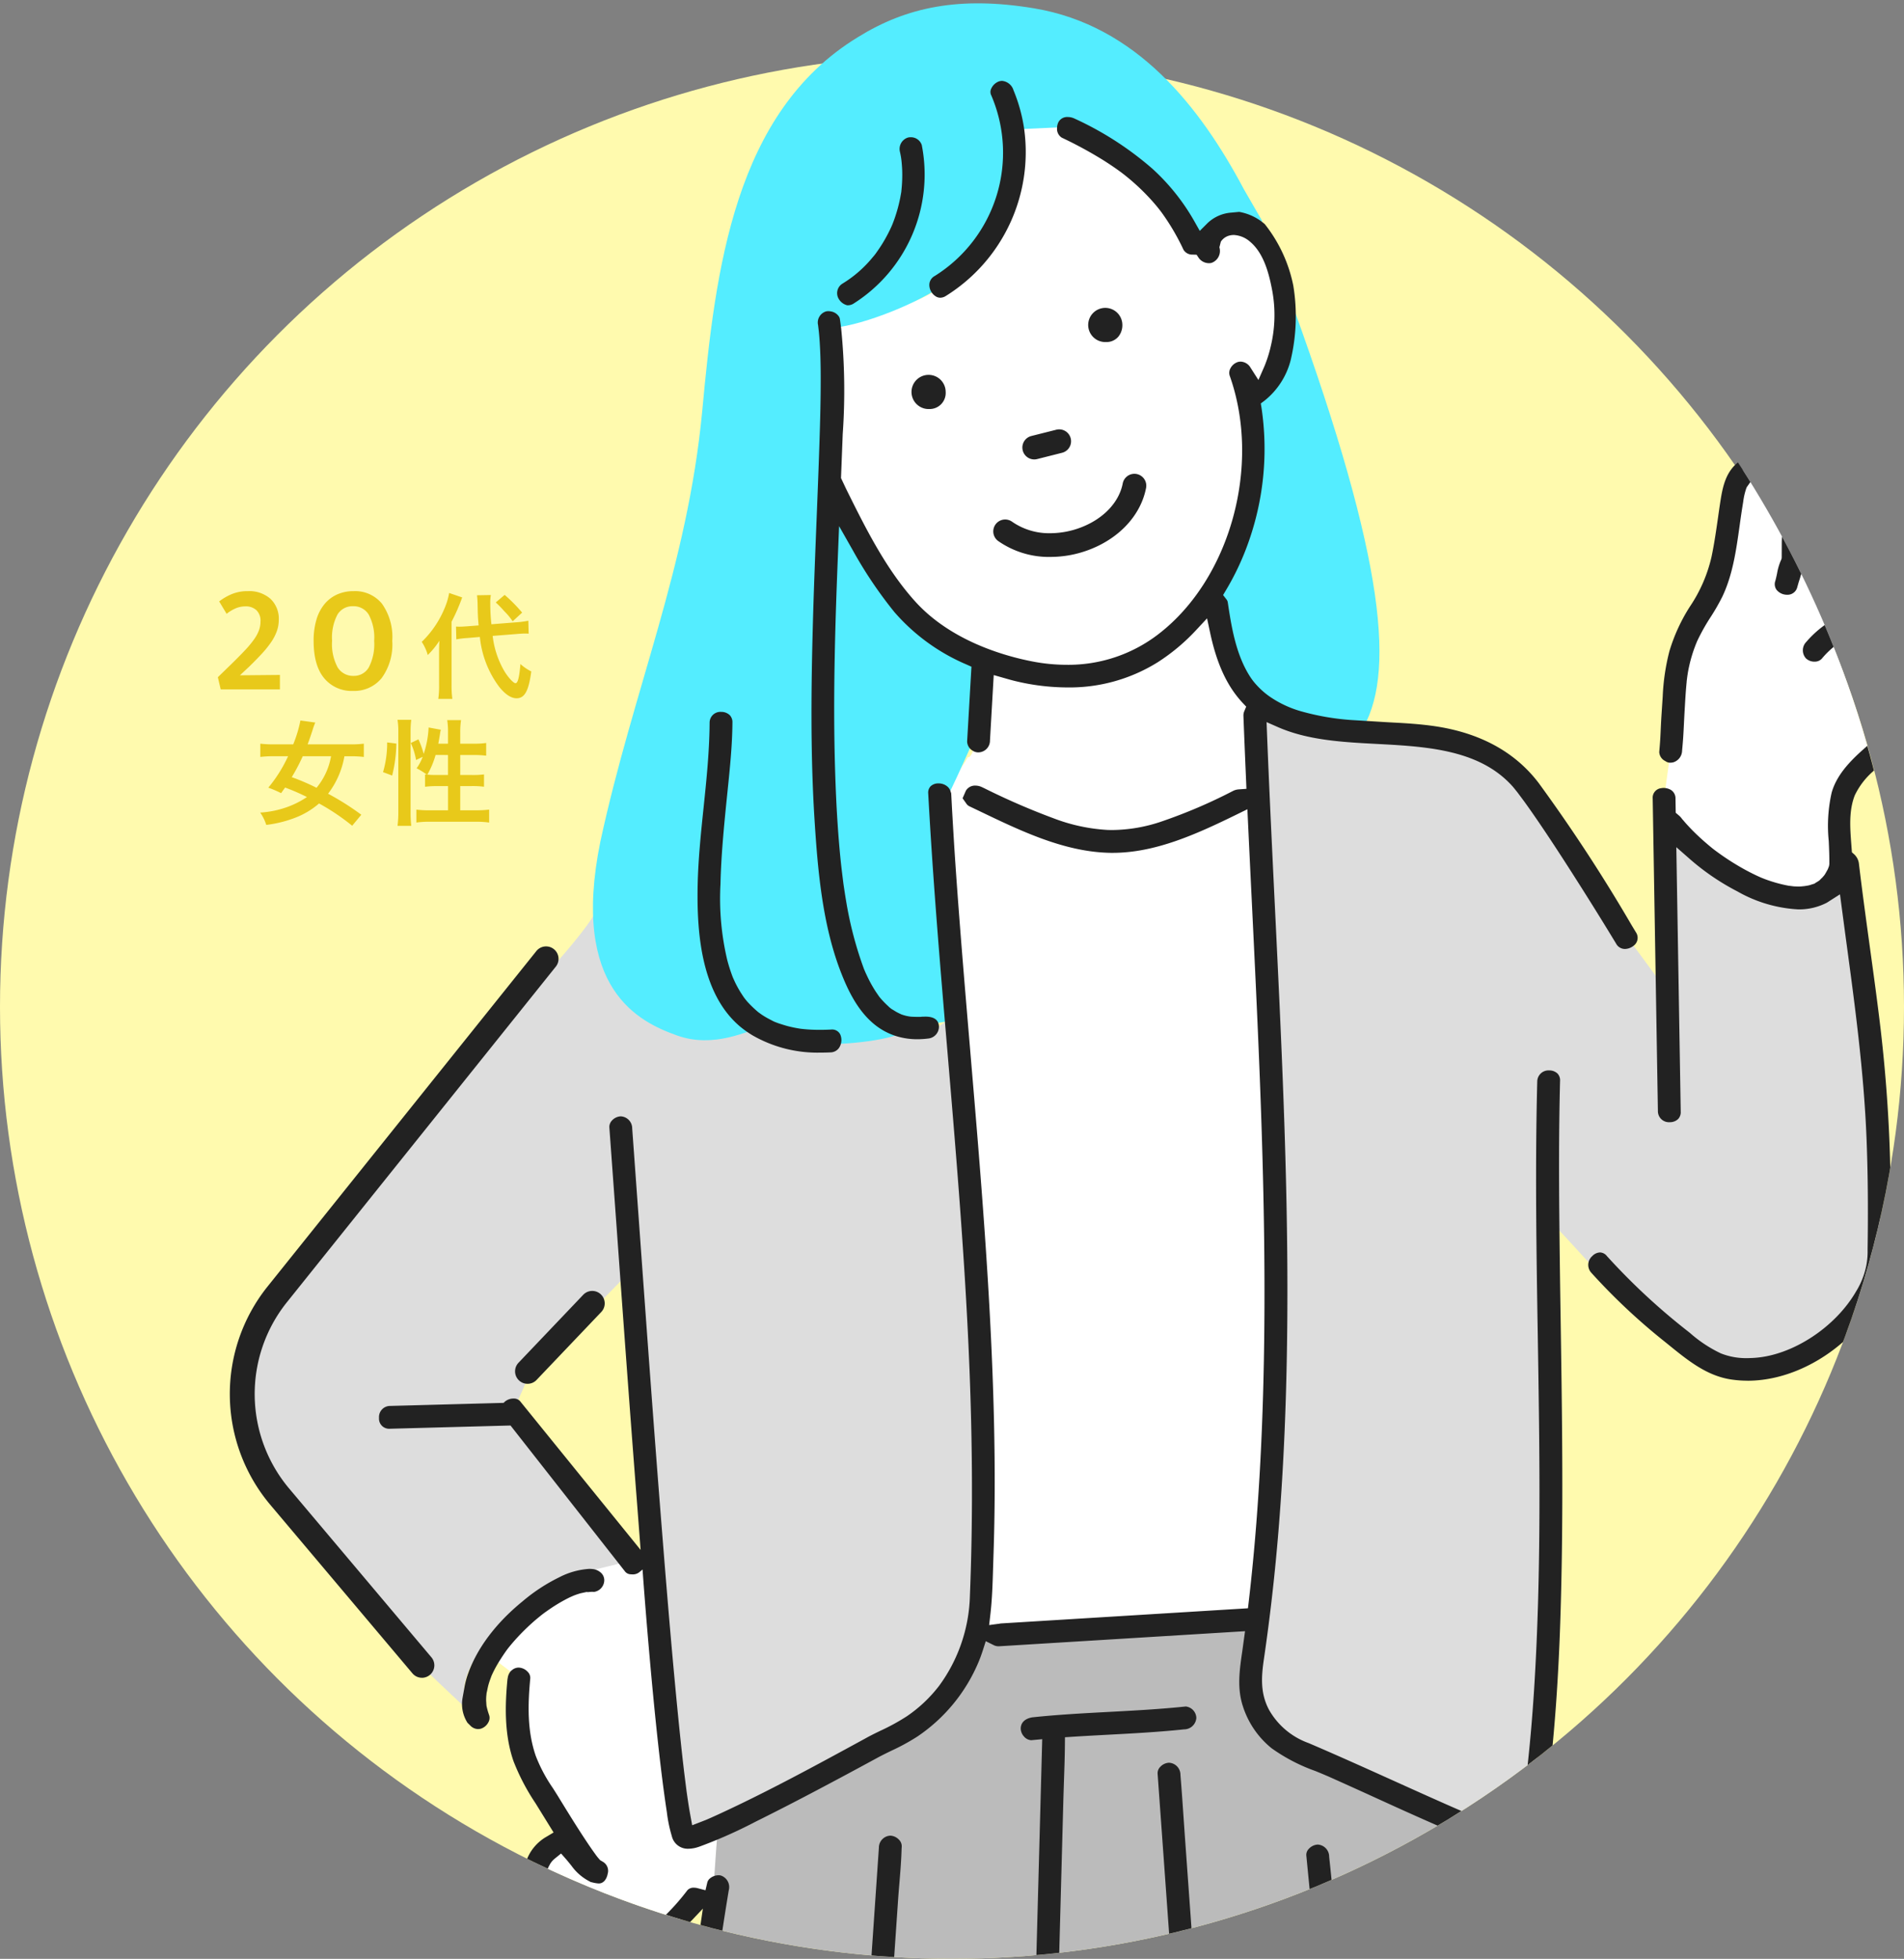
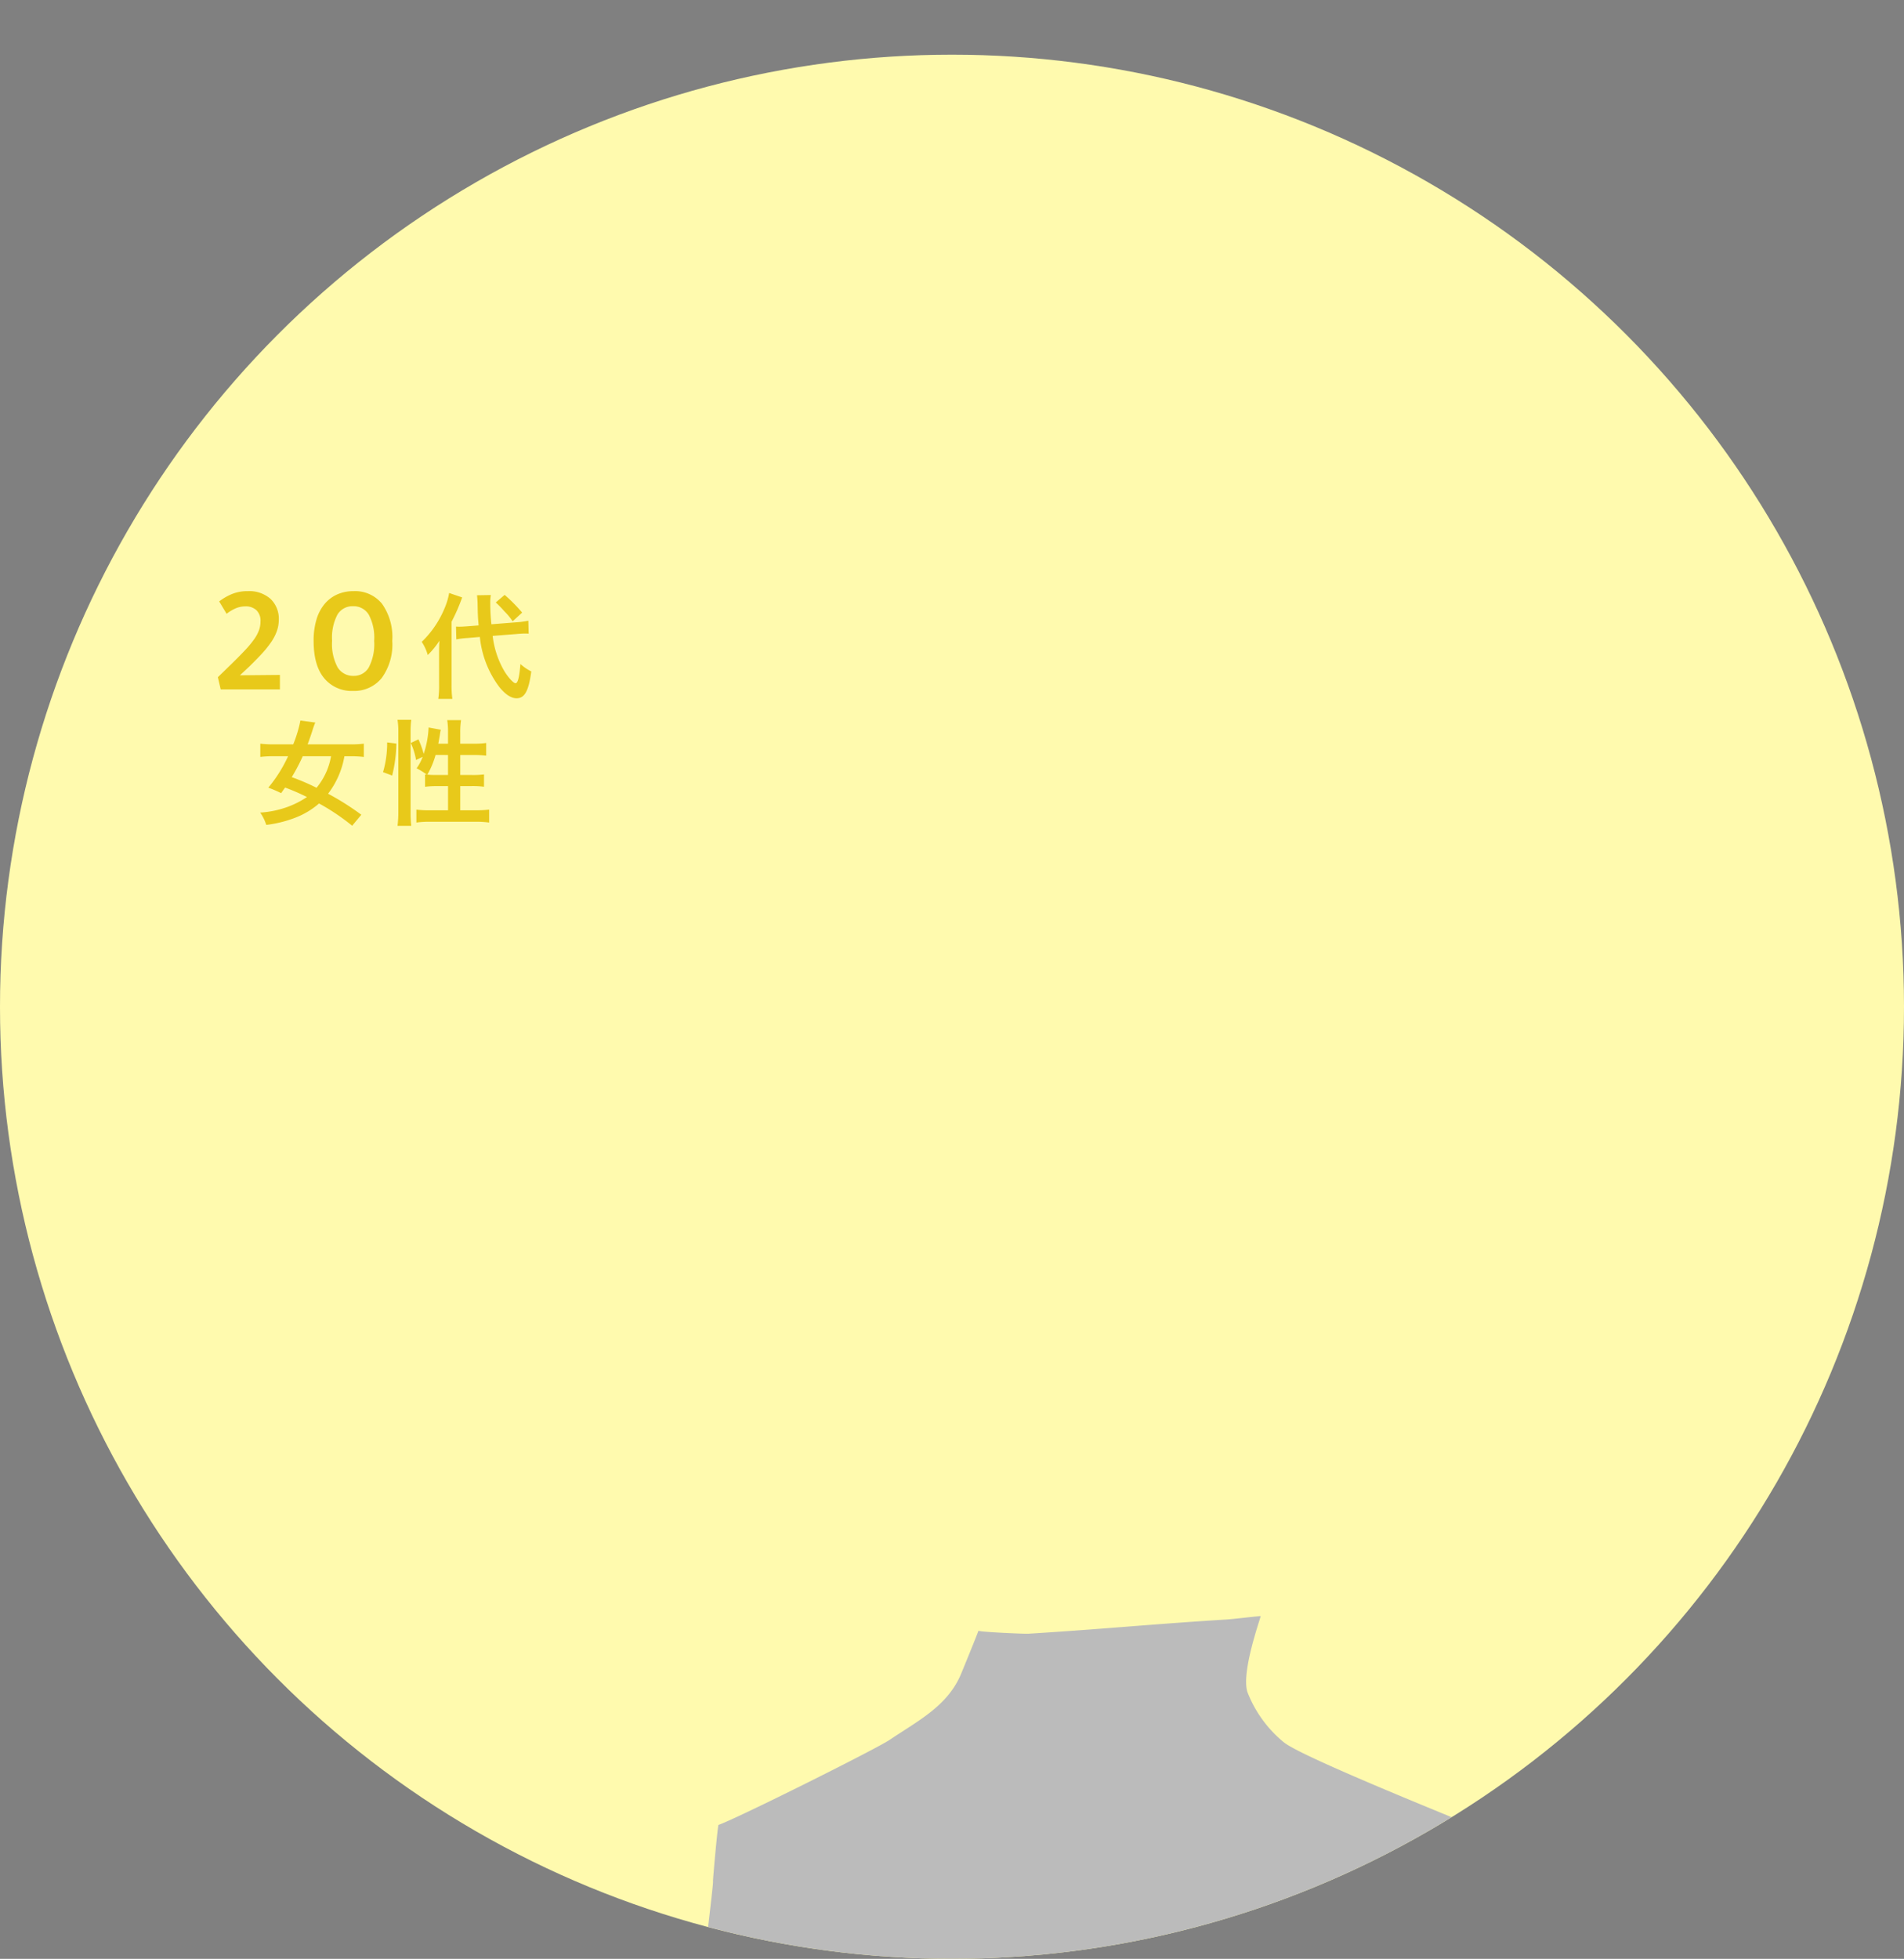
<svg xmlns="http://www.w3.org/2000/svg" width="300" height="308.615" viewBox="0 0 300 308.615">
  <rect x="0" y="0" width="300" height="308.615" fill="#808080" stroke="none" />
  <defs>
    <clipPath id="clip-path">
      <path id="パス_4252" data-name="パス 4252" d="M146.557-8.615C229.4-8.615,300,67.157,300,150A150,150,0,0,1,0,150C0,67.157,63.714-8.615,146.557-8.615Z" transform="translate(-21.21 8.089)" fill="#fffaae" />
    </clipPath>
  </defs>
  <g id="グループ_741" data-name="グループ 741" transform="translate(-1140 -4497.385)">
    <circle id="楕円形_8" data-name="楕円形 8" cx="150" cy="150" r="150" transform="translate(1140 4506)" fill="#fffaae" />
    <g id="マスクグループ_17" data-name="マスクグループ 17" transform="translate(1161.21 4497.911)" clip-path="url(#clip-path)">
      <path id="パス_4247" data-name="パス 4247" d="M143.933,162.345a19.239,19.239,0,0,1-5.775-7.928c-1.028-3.126,2-11.47,2.075-11.994-1.008.062-4.28.467-5.286.53-11.386.7-19.933,1.547-31.321,2.246-.582.036-7.454-.259-7.862-.462-.2.617-2.455,6.123-2.71,6.738-2.109,5.092-6.712,7.372-11.29,10.455-2.125,1.431-23.833,12.278-26.968,13.4-.2,1.061-.8,7.791-.858,8.854.384-.335-7.75,58.355-9.78,120.654C42.115,367.5,28.435,429.026,28.3,429.722c5.322-.987,13.434-2.655,18.635-1.32,10.042,2.576,11.232,17.509,36.077,14.933,7.37-.764,29.742-6.036,33.567-6.21,4.935-.227,15.407,2,20.285,2.708,9.211,1.343,16.982,2.755,26.3,2.048,35.7-2.708,43.421-15.962,43.578-16.321-3.632-11.1-9.432-34.343-10.886-36.853-.66-2.178-2.9-10.182-3.422-12.456-.917-8.059-2.444-61.17-3.318-75.029-.946-15.02-7.318-89.055-13-112.71-.557-1.665-2.444-10.451-2.246-12.952-4.978-2.062-27.134-10.984-29.933-13.215" transform="translate(37.188 111.668)" fill="#bbb" />
-       <path id="パス_4248" data-name="パス 4248" d="M214.792,150.677c-.963-.639-6.872-7.632-7.93-8.128-.095-8.312,2.555,60.967-3.172,99.71-9.718-6.294-47.854-12.958-43.61-27.157,6.981-48.33,1.1-106.45,1.1-152.73,24.233,8.458,39.157-2.1,51.906,25.864a56.9,56.9,0,0,0,6.062,9.514c.492.409,6.542,8.788,6.542,8.788s1.6-23.776.2-25.043c13.876,12.488,20.213,10.9,28.2,6.54,1.8,19.412,8.594,46.286,3.716,65.416-12.579,18.576-26.543,15.008-36.22,3.623-1.308-1.47-4.219-4.76-6.8-6.4M57.629,92.595c1.128,13.48,4.2,16.042,8.806,18.811,7.845,4.712,13.058.4,13.154-1.363,1.78.191,15.043,10.833,22.576,0,4.36,6.278,9.429,2.111,11.215.525.471,29.094,7.677,92.689-.51,106.912-3.377,5.866-37.535,21.917-41.628,22.454C70,240.1,65.632,204.541,66.217,198.7c-.417-.555-3.648-47.893-3.648-47.893l-15.958,16.3s-2.371,5.559-2.528,5.45c-1.21-.842,17.334,22.431,18.9,23.43-.53.309-6.451,3.761-7.067,3.909-11.5,2.776-24.54,14.972-17.709,21.277-60-55.372-38.455-56.3-1.081-104.412,1.638-1.665,20.791-20.775,20.508-24.172" transform="translate(15.59 48.903)" fill="#ddd" />
-       <path id="パス_4249" data-name="パス 4249" d="M36.728,239.131c1.561-.471,12.28-2.747,12.208-3.568.389,4.385,1.374,27.218,2.972,37.663,1.484,9.693,3.45,7.277,7.081,5.447-.2,1.061-.673,8.558-.735,9.62-11.714,12.785-16.7,12.207-24.1,6.59-3.463-2.626-4.455-8.944-4.41-8.822-.938-1.905,3.513-3.966,5.4-5.8,0,0-4.642-7.663-7.284-13.231-1.579-2.264-.307-7.764-.369-11.564l-4.537-3.452c3.185-4.5,12.215-12.414,13.777-12.884M145.35,50.989s3.2-5.727,3.393-6.54c.639-2.648-.767-8.221-1.261-10.9-.434-2.357-2.714-6.819-5.136-7.534-3.124-.924-4.578,1.454-6.1,3.106-.842.917-1.673.457-2.378-.594-6.9-10.408-15.685-16.652-19.063-17.359-.906-.059-9.006-.533-9.912-.548,1.636,10.736-5.575,22.46-11.047,25.972s-12.84,4.594-17.514,4.753c.863,6.61.423,26.75.38,27.885C79.92,75.669,84.4,83.673,89.268,89.05c2.321,2.565,6.319,4.988,10.519,6.9-.046,3.142.187,7.973.041,10.5-.1,1.707-1.017,4.3-1.513,3.975-.7,1.256-2.992,4.408-3.786,5.693.159,2.794-.182,5.928.009,8.722,2,29.287,5.39,57.575,6.078,86.945.169,7.245-1.359,36.755-1.263,36.75,1.615-.1,33.464-1.566,44.505-2.244.482-4.144,1.086-10.257,1.491-14.406,2.842-29.075-.517-93.918-1.57-116.56-.15-3.411.127-8.97,0-12.383-.02-.492-1.588-2.628-1.434-3-2.958-3.158-4.835-9.944-5.766-14.272-.262.282-.676.664-1.183,1.1,6.271-10.574,9.5-24.611,6.949-33.881-.439-1.593,3-1.914,3-1.914M267.653,79.4s2.355-2.348,2.442-2.359c1.966-2.951,6.36-7.083,5.465-9.564-1.386-3.85-5.946-3.85-5.946-3.85a18.915,18.915,0,0,1,2.378-3.5c-2.246-2.842-7.466-3.161-13.281.528-7.334-11.432-17.181,6.606-29.141,14.867-.635.439-1.584.4-1.584-3.525a11.322,11.322,0,0,0-1.85-6.121A4.585,4.585,0,0,0,219,66.67c-2.253,5.493-.35,11.761-3.3,17.247-2.185,4.009-4.681,6.869-6.11,11.115-1.39,4.913-.3,12.738-.3,12.738s-1.185,7.848-1.256,9.382c.239.2,2.582,5.361,2.776,5.618,3.666,4.31,17.247,10.7,19.691,10.307a9.945,9.945,0,0,0,4.56-2.51c3.458-1.736-.139-11.357,1.629-15.4,6.9-11.855,19.329-17.759,30.1-26.1,1.333-.837,4.812-4.58,2.367-8.062-.041.02.635.471-1.5-1.606" transform="translate(32.995 8.324)" fill="#fff" />
-       <path id="パス_4250" data-name="パス 4250" d="M137.546,34.336c-1.747.161-9.675,2.2-10.836,3.359-2.15-5.1-11.5-14.14-19.054-18.206-.906-.059-8.453.38-9.359.366-.744-2.956,3.172,11.364-10.754,24.3-3.627,2.794-12.69,6.528-17.532,6.945-.357,2.767-.385,5.607-.4,5.47.919,6.3.839,14.251.442,22.979,8.667,13.878,17,22.488,23.553,25.148-.211,3.638-1.777,9.52-.928,10.085-.7,1.256-5.614,12.835-5.614,11.323,0,3.768,3.085,28.975,1.982,34.3-.519-.348-8.326,1.186-7.866,1.574-2.36,1.536-11.1,2.3-13.857,1.863,0,0-7.648-1.413-9.131-2.282-1.7.173-6.961,3.165-12.876,1.051S28.5,155.4,33.228,132.119c5.186-24.022,13.716-43.2,16.057-67.846,2.082-22.481,5.1-47.114,24.547-58.954C81.5.56,89.881-1.159,101.584.787,117.707,3.468,127.741,16.308,134.64,29.3c.023.045,2.883,4.99,2.906,5.036m-2.35,73.94c3.365,4.8,16.986,7.793,17.744,6.644,5.793-8.77,3.9-27.271-10.5-66.99,1,2.76-4.317,12.235-6.608,13.948,1.561,10.171-1.092,22.185-6.3,30.937,1.4,4,3.111,11.984,5.664,15.461" transform="translate(40.146)" fill="#54edff" />
-       <path id="パス_4251" data-name="パス 4251" d="M98.216,551.547a37.7,37.7,0,0,1-7-.91,26.116,26.116,0,0,1-11.743-6.148c-.689-.624-1.349-1.279-2.009-1.934-.587-.585-1.074-1.069-1.568-1.54-.61-.582-1.24-1.131-1.891-1.672l-.708-.494c-.36-.241-.724-.466-1.1-.671-.355-.2-.73-.378-1.1-.555l-.177-.073c-.041-.005-.787-.3-.9-.339-.56-.186-1.133-.337-1.7-.466-.266-.057-.523-.109-.785-.157-.091-.018-.771-.118-.771-.118l-.687-.068c-.309-.025-.617-.045-.924-.059-.5-.027-1-.037-1.506-.037l-.635.005a44.764,44.764,0,0,0-4.963.376c-1.665.218-3.416.53-5.682,1.012l-.187.041a8.711,8.711,0,0,1-1.7.255,1.578,1.578,0,0,1-1.222-.462,1.894,1.894,0,0,1-.535-1.317A11.106,11.106,0,0,1,49.043,534l.157-.765,1.607-8.453c1.946-10.2,3.953-20.718,5.627-31.134,2.587-16.081,4.567-32.821,6.055-51.176,1.288-15.867,2.273-32.02,3.224-47.64l.253-4.168c1.049-17.182,2.136-34.952,3.634-52.641,1.317-15.537,2.7-28.026,4.362-39.3l.574-3.914-2.719,2.872a30.613,30.613,0,0,1-5.065,4.407,7.655,7.655,0,0,1-4.416,1.32,12.044,12.044,0,0,1-2.091-.2l-.428-.075c-2.073-.362-4.421-.774-5.944-1.891-.439-.323-.842-.689-1.245-1.051-.453-.409-.876-.787-1.329-1.133a7.773,7.773,0,0,1-1.713-1.684,18.885,18.885,0,0,1-2.417-4.9,8.438,8.438,0,0,1-.537-4.915,7.111,7.111,0,0,1,3.3-4.1l1.083-.649L48.164,278.2a34.078,34.078,0,0,1-3.458-6.606c-1.524-4.36-1.317-9.156-.965-12.845a2.026,2.026,0,0,1,.046-.266,1.977,1.977,0,0,1,.525-1.135l.155-.123a1.6,1.6,0,0,1,1.074-.391,2.05,2.05,0,0,1,1.408.676,1.355,1.355,0,0,1,.394,1c-.376,3.995-.532,8.248.881,12.285a24.385,24.385,0,0,0,2.683,5.031c.323.508.582.913.83,1.32,1.3,2.119,2.683,4.375,4.109,6.542.639.971,1.29,1.932,1.98,2.867l.193.239.335.384.368.216a1.65,1.65,0,0,1,.81,1.95c-.125.694-.567,1.5-1.4,1.5a5,5,0,0,1-.8-.116l-.485-.116c-.016-.016-.1-.061-.2-.114a8,8,0,0,1-2.79-2.41l-.13-.164c-.275-.341-.5-.621-.74-.9l-.792-.9-.935.756c-.136.112-.243.207-.282.246a3.1,3.1,0,0,0-.632.874l-.125.23a1.78,1.78,0,0,0-.184,1.042,14.259,14.259,0,0,0,.8,2.794c.287.755.56,1.468.878,2.193a6.985,6.985,0,0,0,1.081,1.458c.343.289.657.564.978.846a23.577,23.577,0,0,0,2.037,1.657,5.351,5.351,0,0,0,2.123.765c.187.037.357.071.525.111.282.068.567.145.855.223a12.257,12.257,0,0,0,2.938.539,5.161,5.161,0,0,0,3.188-1.217,35.89,35.89,0,0,0,6.66-6.731,1.3,1.3,0,0,1,1.024-.4,2.364,2.364,0,0,1,.585.077l1.238.328.293-1.251a1.214,1.214,0,0,1,.414-.614A2.127,2.127,0,0,1,77,289.548a1.382,1.382,0,0,1,.385.048,1.924,1.924,0,0,1,1.229,2.335q-.463,2.791-.892,5.588c-2.578,16.965-4.093,34.35-5.233,49.119-1.186,15.316-2.136,30.887-3.053,45.949l-.494,8.076c-1.138,18.542-2.207,35.26-3.755,52.077-1.593,17.3-4,35.019-7.374,54.162-1.106,6.287-2.364,13-3.957,21.138l-1.153,5.911,1.805-.339a48.623,48.623,0,0,1,8.919-.942,25.421,25.421,0,0,1,6.615.8c4.059,1.081,7.079,3.682,9.5,6.084,1.085,1.079,2.353,2.321,3.681,3.445l.164.137.475.352c.382.278.774.542,1.174.794a24.492,24.492,0,0,0,2.674,1.451l.569.243.808.3c.585.205,1.169.391,1.759.555a36.008,36.008,0,0,0,3.834.833,35.058,35.058,0,0,0,5.666.432c1.285,0,2.564-.059,3.8-.175a118.7,118.7,0,0,0,15.964-3.01c2.073-.487,4.032-.951,5.994-1.37a68.421,68.421,0,0,1,11.12-1.622q1.186-.053,2.367-.054a83.038,83.038,0,0,1,12.133,1.035c3.147.458,6.332,1.051,9.407,1.624a129.631,129.631,0,0,0,18.344,2.512q1.287.051,2.576.052a42.859,42.859,0,0,0,10.856-1.267c1.076-.278,2.146-.571,3.218-.867,1.557-.43,3.115-.856,4.689-1.235l1.884-.448a100.7,100.7,0,0,0,15.015-4.387,34.019,34.019,0,0,0,3.217-1.568c.549-.312,1.09-.642,1.611-1,.2-.137.394-.275.585-.419.018-.012.507-.432.525-.448a14.772,14.772,0,0,0,1.2-1.242l.132-.171c.1-.144.2-.287.232-.339l.421-.73.107-.244.223-.748a4.163,4.163,0,0,0,.1-.565c.018-.273.029-.475.029-.676a1.9,1.9,0,0,1,.148-.746l.191-.435-.146-.451c-1.561-4.772-2.8-9.707-3.987-14.483a162.552,162.552,0,0,0-5.672-19.261,1.758,1.758,0,0,1,.892-1.9,1.635,1.635,0,0,1,.4-.193,1.785,1.785,0,0,1,.476-.068,2.038,2.038,0,0,1,1.779,1.441,160.387,160.387,0,0,1,5.577,18.965,162.063,162.063,0,0,0,5.668,19.252,1.334,1.334,0,0,1-.111,1.053,2.061,2.061,0,0,1-1.183,1.04,1.728,1.728,0,0,1-.451.061,2.2,2.2,0,0,1-.219-.012l-.79-.1-.425.676a11.307,11.307,0,0,1-1.092,1.461c-3.741,4.268-10.524,6.226-15.013,7.523-2.587.749-5.263,1.386-7.853,2-2.994.712-5.937,1.415-8.81,2.269a44.906,44.906,0,0,1-11.141,1.759l-.771.03-4.273-.039-.922-.048a107.53,107.53,0,0,1-12.107-1.456c-1.982-.335-3.962-.7-5.946-1.07-1.6-.3-3.211-.6-4.821-.88l-2.291-.389c-.589-.1-1.174-.185-1.759-.275a78.78,78.78,0,0,0-11.85-1c-1.263,0-2.5.041-3.675.123a61.144,61.144,0,0,0-7.5,1.042c-2.678.519-5.37,1.167-7.971,1.793-2.681.646-5.292,1.277-7.846,1.781a76.112,76.112,0,0,1-8.319,1.215l-1,.086-4.437.075Zm66.758-39.972a1.892,1.892,0,0,1-1.8-1.888l-.032-.417c-.162-1.989-.3-3.986-.437-5.982l-.221-3.188-16.3-226.572a1.431,1.431,0,0,1,.426-1.063,2,2,0,0,1,1.374-.642,1.891,1.891,0,0,1,1.8,1.888l.03.407c.171,2.077.312,4.15.455,6.223l.205,2.96,16.3,226.571a1.425,1.425,0,0,1-.426,1.062,1.975,1.975,0,0,1-1.372.644m-41.626-5.267a1.837,1.837,0,0,1-1.326-.5,1.531,1.531,0,0,1-.391-1.16l.011-.426c0-2.055.071-4.1.146-6.15.037-1.029.077-2.062.1-3.09l6.116-226.874-1.727.162a1.616,1.616,0,0,1-1.16-.6,1.925,1.925,0,0,1-.5-1.208c0-1.524,1.607-1.772,1.93-1.805,3.952-.418,8-.633,11.914-.842,4.028-.214,8.126-.434,12.16-.858a1.873,1.873,0,0,1,1.666,1.8,1.935,1.935,0,0,1-1.93,1.805c-3.987.419-8.053.637-11.987.846-1.877.1-3.75.2-5.625.321l-1.158.077-.011,1.161c-.014,1.818-.077,3.639-.139,5.461,0,0-.071,2.135-.095,2.956l-6.126,227.19a1.769,1.769,0,0,1-1.875,1.725M89.964,492.822a1.97,1.97,0,0,1-1.368-.637,1.463,1.463,0,0,1-.434-1.074l.027-.373c.045-1.786.194-3.6.341-5.361.075-.908.148-1.807.211-2.7l13.53-197.483a1.888,1.888,0,0,1,1.8-1.884,1.985,1.985,0,0,1,1.365.64,1.445,1.445,0,0,1,.435,1.07l-.025.375c-.045,1.777-.194,3.586-.339,5.336-.077.922-.152,1.827-.214,2.728L91.765,490.94a1.885,1.885,0,0,1-1.8,1.882m124.119-8.191a1.916,1.916,0,0,1-1.358-.507,1.59,1.59,0,0,1-.43-1.176c0-.908,0-1.811-.009-2.715-.064-9.761-.392-19.366-.86-30.786-.551-13.307-1.288-27.312-2.193-41.629-1.01-16.107-2.119-30.843-3.39-45.051-.687-7.666-1.372-14.617-2.094-21.25q-.538-4.964-1.142-9.916c-.368-3.035-.785-6.273-1.131-8.781-1.227-8.867-2.614-18.893-5.384-28.365a1.484,1.484,0,0,1,.189-1.4,2.123,2.123,0,0,1,1.648-.758,1.9,1.9,0,0,1,.471.054,1.575,1.575,0,0,1,1.169,1.188c.25.846.482,1.7.7,2.557,2.656,10.324,4.057,21.091,5.3,30.591,1.559,11.991,2.933,25.146,4.33,41.435,1.222,14.235,2.287,28.957,3.258,45,.872,14.456,1.541,27.821,2.041,40.86.357,9.261.7,19.123.694,28.959a1.537,1.537,0,0,1-1.167,1.595,2.181,2.181,0,0,1-.64.093M192.593,468.2c-.758,0-1.675-.476-1.782-1.163q-.367-2.363-.719-4.724c-1.882-12.5-3.7-25.885-5.9-43.387-1.788-14.23-3.595-29.462-5.525-46.562-1.549-13.716-3.074-27.723-4.664-42.818q-1.638-15.551-3.2-31.105l-.055-.564q-.575-5.746-1.133-11.482a1.356,1.356,0,0,1,.391-1,2.059,2.059,0,0,1,1.413-.68,1.91,1.91,0,0,1,1.8,1.916l.02.214c.325,3.006.614,6.014.9,9.024.191,1.968.369,3.832.558,5.693q1.654,16.45,3.4,32.9c1.629,15.366,3.183,29.528,4.753,43.3,1.966,17.227,3.795,32.459,5.595,46.566,2.123,16.635,3.9,29.425,5.77,41.469a1.954,1.954,0,0,1-1.224,2.353,1.576,1.576,0,0,1-.4.048m11.775-180.7a.94.94,0,0,1-.334-.055c-2.089-.814-4.166-1.659-6.237-2.516-4.494-1.864-9.329-3.973-14.774-6.448l-2.833-1.29q-3.348-1.525-6.7-3.028c-.806-.36-1.634-.7-2.467-1.042a27.935,27.935,0,0,1-6.874-3.579,13.943,13.943,0,0,1-4.519-6.6c-.951-2.89-.533-5.732-.093-8.742l.426-3.1s-38.543,2.366-38.75,2.376a1.656,1.656,0,0,1-.8-.155l-1.3-.648-.444,1.384c-.189.587-.394,1.172-.635,1.757a26.528,26.528,0,0,1-9.7,11.885,33.083,33.083,0,0,1-4.059,2.216c-.84.409-1.574.767-2.276,1.151q-2.788,1.517-5.588,3.015c-3.456,1.848-8.014,4.264-12.64,6.569l-.881.439a75.026,75.026,0,0,1-8.109,3.659l-.419.157c-.189.073-.371.141-.558.2a5.135,5.135,0,0,1-1.561.271,2.572,2.572,0,0,1-2.6-2,21.933,21.933,0,0,1-.781-3.782l-.086-.567c-1.962-13.013-3.675-36.718-3.693-36.955l-.048-.69-.535.441a1.631,1.631,0,0,1-1.153.321,1.951,1.951,0,0,1-.2-.009,1.2,1.2,0,0,1-.826-.382l-18.09-23.059-19.114.514a1.591,1.591,0,0,1-1.606-1.713,1.749,1.749,0,0,1,1.716-1.884l17.917-.482.1-.105a2.084,2.084,0,0,1,1.454-.576,1.312,1.312,0,0,1,1.033.407l19,23.441-.573-7.5c-1.129-14.469-2.191-29.191-3.217-43.426L59.8,171.691a1.474,1.474,0,0,1,.425-1.063,1.973,1.973,0,0,1,1.376-.644,1.892,1.892,0,0,1,1.8,1.888l1.083,14.977c1.163,16.139,2.364,32.827,3.682,49.313.628,7.9,1.393,17.225,2.287,26.456.335,3.436.685,6.869,1.09,10.3.084.721.425,3.4.425,3.4.155,1.081.309,2.159.494,3.227l.389,2.13s2.032-.785,2.2-.855l.749-.326,1.188-.537c7.741-3.566,15.282-7.673,22.574-11.646l.8-.439c.73-.4,1.475-.762,2.221-1.124a33.17,33.17,0,0,0,4.066-2.228,21.96,21.96,0,0,0,5.133-4.847,25.036,25.036,0,0,0,4.828-14.1c.516-12.851.419-26.3-.3-41.121-.721-14.876-1.995-29.949-3.226-44.527l-.548-6.451c-.867-10.349-1.847-22.39-2.492-34.34A1.473,1.473,0,0,1,110.4,118a1.736,1.736,0,0,1,1.267-.471,2.114,2.114,0,0,1,1.445.537,1.57,1.57,0,0,1,.439.687l.114.355.127,2.41c.161,2.8.325,5.6.514,8.394.678,9.921,1.531,19.994,2.357,29.735l.018.234c1.606,18.934,3.265,38.513,3.718,57.839.182,7.789.155,14.877-.08,21.669l-.054,1.7c-.078,2.6-.152,5.024-.437,7.445l-.187,1.6,1.593-.214.232-.041,38.957-2.391.121-1.037c.48-4.132.885-8.339,1.208-12.5.987-12.7,1.393-26.591,1.245-42.461-.169-18.392-1.078-37.048-1.955-55.09q-.316-6.449-.619-12.9l-.089-1.9-1.707.837c-6.49,3.179-12.868,6.032-19.537,6.032-.235,0-.471,0-.7-.011-7.052-.219-13.757-3.438-20.24-6.551l-1.638-.783a1.178,1.178,0,0,1-.448-.392l-.607-.86.521-1.19a1.655,1.655,0,0,1,1.493-.806,2.431,2.431,0,0,1,1.042.243l.409.194a110.673,110.673,0,0,0,10.92,4.733,28.178,28.178,0,0,0,8.469,1.816c.248.007.494.012.735.012a24.682,24.682,0,0,0,7.953-1.409A81.94,81.94,0,0,0,158.1,118.7a2.365,2.365,0,0,1,.872-.23l1.21-.087-.05-1.211q-.225-5.117-.421-10.23a1.8,1.8,0,0,1,.12-.758l.314-.749-.557-.591c-2.432-2.6-4.055-6.084-5.111-10.977l-.5-2.341-1.631,1.752a31.286,31.286,0,0,1-6.139,5.161,26.267,26.267,0,0,1-14.267,3.97,35.353,35.353,0,0,1-8.219-1.012c-.532-.128-1.067-.282-1.6-.435l-1.757-.5-.591,10.31a1.855,1.855,0,0,1-1.857,1.87,1.609,1.609,0,0,1-.9-.287,1.735,1.735,0,0,1-.842-1.442l.68-11.769-.785-.351a31.213,31.213,0,0,1-11.343-8.241A67.071,67.071,0,0,1,98.159,80.8L96,77l-.177,4.367c-.41,10.29-.815,22.251-.455,33.974.1,3.277.227,5.957.391,8.431s.355,4.715.591,6.844c.061.544.33,2.7.33,2.7.137.935.28,1.877.439,2.817a58.4,58.4,0,0,0,2.8,10.635l.25.583c.207.442.35.749.5,1.051a20.575,20.575,0,0,0,1.056,1.852c.1.159.608.89.608.89l.316.378a15.635,15.635,0,0,0,1.122,1.133l.125.127.348.277.414.248c.137.089.287.18.442.266.123.068.26.132.394.2.118.054.205.093.291.139a6.512,6.512,0,0,0,1.461.359c.371.034.869.041,1.206.041l.376,0a3.829,3.829,0,0,1,.5-.034l.275-.005c1.274,0,1.986.457,2.114,1.358a1.867,1.867,0,0,1-1.565,2.078,13.736,13.736,0,0,1-1.829.125,11.193,11.193,0,0,1-3.131-.432,10.323,10.323,0,0,1-3.836-2.08c-2.607-2.221-4.107-5.538-5.126-8.18-2.874-7.484-3.607-16.016-4.114-24.112-.657-10.544-.5-21.221-.257-30.277.143-5.408.357-10.815.571-16.221l.016-.387c.161-4.036.321-8.071.453-12.107.118-3.6.228-7.445.2-11.327-.014-1.45-.046-2.9-.134-4.348-.036-.657-.086-1.317-.153-1.973l-.132-1.131h-.009a1.835,1.835,0,0,1,1.252-2.086,1.43,1.43,0,0,1,.368-.045,2.185,2.185,0,0,1,.414.041,1.874,1.874,0,0,1,1.311.872,1.174,1.174,0,0,1,.1.275c.061.373.111.758.159,1.149l.054.425a98.078,98.078,0,0,1,.243,16.594L96.3,69.416l.8,1.7c3.079,6.212,6.26,12.624,10.9,17.76,5.575,6.16,13.909,8.549,18.381,9.425a28.435,28.435,0,0,0,5.456.542,23.228,23.228,0,0,0,14.57-4.9c11.261-8.726,16.149-26.593,11.129-40.675a1.461,1.461,0,0,1,.128-1.136,2,2,0,0,1,1.154-.987,1.735,1.735,0,0,1,.46-.064,1.869,1.869,0,0,1,1.534.926l1.258,1.966.937-2.139A19.545,19.545,0,0,0,164,48.723a21.123,21.123,0,0,0,.269-8.708c-.526-2.846-1.354-6-3.495-7.812a4.2,4.2,0,0,0-2.582-1.076,2.793,2.793,0,0,0-.61.068,2.287,2.287,0,0,0-1.431.983l-.23.89a1.983,1.983,0,0,1-1.235,2.45,1.568,1.568,0,0,1-.407.052,2,2,0,0,1-1.593-.8l-.353-.532-.642-.021a1.6,1.6,0,0,1-1.425-.762,35.891,35.891,0,0,0-3.415-5.829l-.275-.369-.417-.525c-.351-.428-.71-.84-1.076-1.243-.74-.81-1.524-1.59-2.332-2.321q-.616-.557-1.26-1.086l-.494-.4-.448-.346c-.888-.662-1.852-1.318-2.869-1.961a64.64,64.64,0,0,0-6.589-3.581,1.625,1.625,0,0,1-.746-1.538,2.067,2.067,0,0,1,.218-.915,1.557,1.557,0,0,1,1.466-.8,2.468,2.468,0,0,1,1.058.241,50.74,50.74,0,0,1,12.3,7.925,33.448,33.448,0,0,1,6.637,8.344l.806,1.427,1.16-1.158a6.046,6.046,0,0,1,3.722-1.711l1.331-.123a8.29,8.29,0,0,1,4.032,1.932,22.792,22.792,0,0,1,4.489,9.675,29.889,29.889,0,0,1-.412,11.753,11.933,11.933,0,0,1-4.107,6.373l-.6.453.121.746a43.964,43.964,0,0,1-2.169,21.411,41.692,41.692,0,0,1-3.458,7.293l-.435.733.523.674a1,1,0,0,1,.211.453c.555,3.681,1.247,8.26,3.566,11.8a8.947,8.947,0,0,0,.614.833c.2.241.466.535.748.819a12.154,12.154,0,0,0,1.634,1.384,16.729,16.729,0,0,0,4.992,2.351,38.983,38.983,0,0,0,7.823,1.368l5.734.353,1.263.068c1.907.1,3.95.239,5.959.517,7.3,1.017,12.908,4.05,16.672,9.013a258.852,258.852,0,0,1,14.636,22.388l.674,1.113a1.546,1.546,0,0,1-.441,2.169,2.2,2.2,0,0,1-1.292.455,1.57,1.57,0,0,1-1.393-.844c-2.177-3.593-4.467-7.27-7.006-11.241-1.97-3.079-3.616-5.588-5.188-7.894-.773-1.131-1.552-2.255-2.357-3.361l-.979-1.315-.4-.5c-.107-.134-.214-.266-.33-.4-4.731-5.347-12.1-6.2-19.25-6.628l-2.2-.12c-5.311-.278-10.8-.566-15.537-2.635l-1.825-.8.077,1.989c.351,8.865.785,17.782,1.2,26.4l.061,1.243q.372,7.595.723,15.191c1.133,25.093,2.144,54.243-.191,82.659-.558,6.8-1.326,13.557-2.282,20.076-.4,2.722-.633,5.39.812,8.078a11.686,11.686,0,0,0,6.207,5.209c4.446,1.9,8.931,3.923,13.268,5.878,6.03,2.723,12.162,5.49,18.3,7.985l1.458.592.246-1.554c1.026-6.5,1.768-13.457,2.268-21.271,1.181-18.569.88-37.414.587-55.64-.214-13.168-.434-26.788-.084-40.238a1.765,1.765,0,0,1,1.873-1.723,1.845,1.845,0,0,1,1.326.5,1.533,1.533,0,0,1,.393,1.163c-.221,8.59-.168,17.084-.08,24.986l.007.726q.072,6.027.169,12.042c.186,12.308.375,24.988.177,37.5-.221,13.907-.842,30.315-3.773,46.569a1.92,1.92,0,0,1-1.729,1.24M39.112,266.519a1.719,1.719,0,0,1-1.2-.533l-.462-.455a5.5,5.5,0,0,1-.767-3.978l.294-1.641a12.462,12.462,0,0,1,.485-1.895c1.8-5.252,5.718-9.229,8.687-11.641a27.666,27.666,0,0,1,5.725-3.755,11.941,11.941,0,0,1,4.73-1.34c.164,0,.326.005.491.021a2.272,2.272,0,0,1,1.513.719A1.607,1.607,0,0,1,59,243.1a1.885,1.885,0,0,1-1.59,1.807l-.291-.012c-.152,0-.316.012-.482.029-.137.012-.212.02-.28.02l-.125-.027-.938.2c-.269.077-.521.159-.771.246l-.323.121-.491.214c-.278.13-.542.264-.8.4a25.863,25.863,0,0,0-2.623,1.6c-.241.166-.476.334-.712.5l-.409.31c-.385.31-.737.6-1.083.892-.89.773-1.756,1.6-2.573,2.469q-.594.632-1.151,1.293c-.184.218-.366.442-.544.667l-.2.269c-.334.466-.648.933-.949,1.406a19.471,19.471,0,0,0-1.236,2.2l-.191.412-.1.278c-.127.341-.244.664-.344,1-.089.3-.152.6-.214.9-.039.193-.078.376-.123.558l-.055.566c-.009.182-.018.366-.016.549,0,.127.012.255.023.384a2.025,2.025,0,0,1,.009.216l.029.309a11.938,11.938,0,0,0,.419,1.467,1.392,1.392,0,0,1-.116,1.09,2.039,2.039,0,0,1-1.169,1.019,1.758,1.758,0,0,1-.462.064m-8.847-8.08a1.955,1.955,0,0,1-1.5-.7L6.333,231.131a27.082,27.082,0,0,1-.487-34.209L48.3,143.944a1.952,1.952,0,0,1,1.534-.735,1.963,1.963,0,0,1,1.529,3.19L8.915,199.371a23.137,23.137,0,0,0,.417,29.23l22.431,26.611a1.961,1.961,0,0,1-1.5,3.227m16.647-46.318a1.962,1.962,0,0,1-1.422-3.315l10.226-10.738a1.964,1.964,0,0,1,2.844,2.708L48.333,211.513a1.948,1.948,0,0,1-1.422.608m192.224-.489a17.394,17.394,0,0,1-2.544-.186c-3.861-.571-6.815-2.97-9.944-5.511l-.507-.41a97.274,97.274,0,0,1-11.611-10.89,1.84,1.84,0,0,1,.146-2.637,1.779,1.779,0,0,1,1.217-.573,1.424,1.424,0,0,1,1.076.56,101.641,101.641,0,0,0,12.765,11.86l.348.277a20.71,20.71,0,0,0,4.858,3.21,10.746,10.746,0,0,0,4,.748c.4,0,.835-.018,1.308-.048,5.986-.4,12.71-4.8,15.989-10.458a12.369,12.369,0,0,0,1.627-4.152,11.506,11.506,0,0,0,.191-2.378c.02-1.42.034-2.674.041-3.929.03-4.945-.039-9.438-.212-13.734-.426-10.487-1.818-20.783-3.163-30.739-.259-1.921-1.017-7.636-1.017-7.636l-1.654,1.053c-.252.164-.357.234-.467.291a9.493,9.493,0,0,1-4.444,1.029,21.682,21.682,0,0,1-9.593-2.83,37.468,37.468,0,0,1-7.511-5.115l-2.118-1.857.694,41.66a1.57,1.57,0,0,1-.409,1.17,1.878,1.878,0,0,1-1.338.5,1.739,1.739,0,0,1-1.848-1.714l-.821-49.279a1.509,1.509,0,0,1,1.352-1.634,1.951,1.951,0,0,1,.376-.037,2.435,2.435,0,0,1,1.04.255,1.564,1.564,0,0,1,.824,1.458l.037,2.2.432.366a2.912,2.912,0,0,1,.473.483l.223.289.014-.011.107.134c.253.3.5.578.76.853.462.5.946.988,1.449,1.459.516.491,1.054.969,1.6,1.431.744.624.78.651,1.381,1.1a39.92,39.92,0,0,0,4.077,2.64c.648.364,1.311.712,1.984,1.035.328.157.653.307.983.45l.585.23a22.3,22.3,0,0,0,3.707,1.035c.023,0,.781.1.847.1.241.014.5.025.749.025l.319-.005.562-.055c.4-.057.63-.1.724-.123.137-.034.28-.08.419-.127l.578-.18-.02-.062q.08-.032.123-.054c.209-.118.332-.2.451-.277l.146-.105c.182-.193.3-.314.417-.416l.318-.369.15-.228c.012-.018.319-.557.414-.739l.177-.464.054-.318c.012-1.283-.039-2.457-.091-3.632a23.688,23.688,0,0,1,.457-7.641c.981-3.447,3.946-5.957,6.81-8.383l.287-.243c1.609-1.365,3.17-2.812,4.68-4.21l.155-.143c1.215-1.128,2.428-2.253,3.677-3.345,3.168-2.771,6.433-5.4,9.7-7.8,1.226-.9,2.478-1.756,3.73-2.614l1.226-.842c1.331-.917,3.342-2.3,3.379-4.348a1.968,1.968,0,0,0-.623-1.973,1.912,1.912,0,0,0-1.185-.444,1.432,1.432,0,0,0-.639.139,6.948,6.948,0,0,0-2.173.616,30.658,30.658,0,0,0-7.1,4.018A14.729,14.729,0,0,1,266.5,92.85c-1.1.123-2.353.134-3.463.143a32.047,32.047,0,0,0-3.693.173,13.315,13.315,0,0,0-8.514,4.724,1.517,1.517,0,0,1-1.144.457,1.934,1.934,0,0,1-1.343-.514,1.894,1.894,0,0,1,.054-2.6,16.317,16.317,0,0,1,10.039-5.52,35.352,35.352,0,0,1,4.159-.289l4.416-.1-11.033-6.433a1.861,1.861,0,0,1-.615-2.5,1.706,1.706,0,0,1,1.538-.812h.735l.432-.64a1.968,1.968,0,0,1,.407-.553q4.252-4,8.574-7.93l1.732-1.586c1.078-.99,2.066-1.9,3.074-2.787.635-.624,1.2-1.215,1.75-1.816l.769-.837-.762-.844a4.228,4.228,0,0,0-2.08-1.327,2.759,2.759,0,0,0-.653-.077,6.038,6.038,0,0,0-3.334,1.474,37.818,37.818,0,0,0-4.458,4.105l-.953.974c-4.05,4.077-7.486,7.475-11.088,10.806a1.688,1.688,0,0,1-1.163.492,1.8,1.8,0,0,1-.294-.025l-1.452-.25-.011,2.259a16.933,16.933,0,0,1-.906,4.73l-.236.821a1.573,1.573,0,0,1-1.607,1.24,2.128,2.128,0,0,1-1.657-.764,1.524,1.524,0,0,1-.205-1.417c.1-.355.187-.756.275-1.174a8.916,8.916,0,0,1,.587-2.025l.032-.059.084-.211.027-.218.011-2.551a23.321,23.321,0,0,0-.769-7.365,7.01,7.01,0,0,0-.291-.737,4.6,4.6,0,0,1-.2-.508l-.025-.4-.186-.03-.009-.012a3.991,3.991,0,0,0-.325-.321l-.2-.152a3.768,3.768,0,0,0-.389-.221l-.023-.011-.016-.048-.239-.116-.562-.093V69.35l-.33-.034a1.581,1.581,0,0,0-1.3.637l-.148.194c-.007.009-.51.721-.51.721l-.079.2a10.792,10.792,0,0,0-.476,2.087l-.062.391c-.187,1.138-.35,2.287-.51,3.438-.532,3.8-1.081,7.718-2.735,11.161a33.207,33.207,0,0,1-1.8,3.138,31.947,31.947,0,0,0-2.153,3.841l-.2.485-.223.589c-.157.434-.3.865-.43,1.3a23.519,23.519,0,0,0-.6,2.553l-.086.553-.112.865.007.012c-.03.3-.057.592-.082.89-.087,1.022-.148,2.046-.207,3.072-.07,1.16-.112,2.012-.148,2.751-.066,1.367-.114,2.341-.285,4.15a1.974,1.974,0,0,1-1.374,1.859,2.082,2.082,0,0,1-.489.064,1.244,1.244,0,0,1-.772-.25,1.671,1.671,0,0,1-.969-1.438c.146-1.579.184-2.407.228-3.409.029-.621.059-1.31.12-2.287l.2-3.04a34.327,34.327,0,0,1,1.051-7.131,27.86,27.86,0,0,1,3.242-7.054,23.293,23.293,0,0,0,3.4-7.839c.428-2.028.724-4.1,1.012-6.1.132-.938.259-1.836.4-2.733.33-2.1.79-4.267,2.457-5.777a5.439,5.439,0,0,1,3.705-1.429,6.24,6.24,0,0,1,2.831.7c1.891.967,3.049,2.831,3.757,6.043.1.45.173.9.237,1.347l.346,2.378,1.747-1.648c3.45-3.258,6.883-6.672,10.1-9.891l.607-.612c2.89-2.906,6.478-6.514,10.278-6.514a6.369,6.369,0,0,1,2.71.628,10.215,10.215,0,0,1,3.179,2.592l.689.835.924-.564a12.875,12.875,0,0,1,6.624-2.289,7.718,7.718,0,0,1,2.121.3,5.98,5.98,0,0,1,3.454,2.871,3.792,3.792,0,0,1,.417,2.917l-.3.962.878.5c2.334,1.327,4.292,4.075,3.513,6.754-.617,2.128-2.287,3.841-3.9,5.5l-.649.671c-.614.637-1.206,1.293-1.8,1.948l-1.086,1.2.637.826a6.124,6.124,0,0,1,1.156,2.64c.742,4.114-2.626,7.011-6.019,9.3a125.125,125.125,0,0,0-10.239,7.709c-1.9,1.59-3.738,3.284-5.513,4.926-1.4,1.3-2.751,2.541-4.134,3.747-.444.387-.894.769-1.343,1.151l-.148.127c-.99.837-1.979,1.675-2.922,2.565a11.758,11.758,0,0,0-3.158,4.014c-.944,2.417-.744,5.077-.551,7.65l.1,1.32.38.337a2.414,2.414,0,0,1,.735,1.545c.507,4.259,1.1,8.571,1.67,12.744l.025.18c.6,4.35,1.2,8.719,1.709,13.018a235.247,235.247,0,0,1,1.568,24.055c.039,2.562.041,5.124.023,7.686l-.005,1.06a26.8,26.8,0,0,1-.384,5.52,20.024,20.024,0,0,1-5.067,9.01c-4.7,5.07-11.088,8.1-17.093,8.1m45.608-149.24a4.17,4.17,0,0,0-.541.032,7.061,7.061,0,0,0-1.648.457,20.577,20.577,0,0,0-3.882,2.312l-.724.523-.137.13L277.6,66l-.394.312c-1.577,1.288-3.122,2.619-4.656,3.968-3.566,3.436-7.281,6.812-10.763,9.948l-1.27,1.145,8.5,4.958a1.686,1.686,0,0,1,.558.537l.71,1.086,1.06-.755c.394-.284.78-.58,1.172-.88a19.894,19.894,0,0,1,2.689-1.843l.278-.152c2.58-1.406,5.247-2.856,7.969-3.168l.555-.062.551-.478a5.656,5.656,0,0,1,.332-.46c.972-1.119,1.993-2.209,3.02-3.283.252-.264.516-.521.78-.781a18.541,18.541,0,0,0,1.991-2.15,7.214,7.214,0,0,0,.888-1.456,2.736,2.736,0,0,0-.43-2.448,2.767,2.767,0,0,0-2.194-1.106,2.732,2.732,0,0,0-.942.168,3.948,3.948,0,0,0-1.021.657l-.175.15q-2.176,1.94-4.357,3.861l-9.994,8.822a1.785,1.785,0,0,1-1.2.489,2.178,2.178,0,0,1-1.905-1.331,1.371,1.371,0,0,1,.462-1.606q3.99-3.618,7.953-7.277,2.59-2.39,5.154-4.8c.41-.391.817-.8,1.224-1.2a31.41,31.41,0,0,1,2.314-2.16l1.807-1.465-2.218-.7a2.443,2.443,0,0,0-.692-.127ZM93.172,159.941a20.52,20.52,0,0,1-10.76-2.689,15.547,15.547,0,0,1-1.982-1.39c-6.333-5.306-6.863-15.327-6.712-22.4.087-4.02.512-8.114.926-12.071.457-4.385.929-8.919.954-13.429a1.7,1.7,0,0,1,1.813-1.7,1.905,1.905,0,0,1,1.354.508,1.588,1.588,0,0,1,.428,1.179c-.021,3.559-.4,7.2-.76,10.712l-.2,1.955c-.434,4.332-.83,8.571-.922,12.792a41.957,41.957,0,0,0,1.065,11.943,26.989,26.989,0,0,0,.881,2.74l.346.762c.2.409.407.8.632,1.186.23.4.492.792.753,1.183.061.086.212.282.309.4l.223.271a17.923,17.923,0,0,0,1.757,1.688l.533.382c.2.132.392.253.591.371.36.214.731.4,1.1.594l.216.111c.337.143.571.227.8.309l.228.071c.466.15.84.269,1.224.368q.934.238,1.877.385l.2.027c.346.039.676.07,1.01.093.63.045,1.267.064,1.9.064.6,0,1.2-.018,1.791-.046a1.427,1.427,0,0,1,1.42.74,2.225,2.225,0,0,1-.2,2.182,1.674,1.674,0,0,1-1.34.676c-.492.023-.979.036-1.468.036m36.147-78.094a13.971,13.971,0,0,1-8.276-2.535,1.874,1.874,0,0,1,2.2-3.033,10.22,10.22,0,0,0,6.059,1.83,13.638,13.638,0,0,0,4.926-.954c3.468-1.358,5.886-3.92,6.469-6.851a1.873,1.873,0,1,1,3.673.73c-.831,4.191-4.112,7.782-8.776,9.609a17.137,17.137,0,0,1-6.276,1.2M126.75,66.487a1.874,1.874,0,0,1-.457-3.691l3.925-.988a1.844,1.844,0,0,1,.462-.059,1.874,1.874,0,0,1,.455,3.691l-3.925.99a1.935,1.935,0,0,1-.46.057m-16.544-7.941a2.692,2.692,0,1,1,2.587-2.692,2.531,2.531,0,0,1-2.587,2.692m27.842-10.553a2.692,2.692,0,1,1,2.585-2.69,2.856,2.856,0,0,1-.649,1.863,2.459,2.459,0,0,1-1.936.828m-40.791-5.8A2.113,2.113,0,0,1,96,41.283a1.757,1.757,0,0,1,.532-2.494,18.658,18.658,0,0,0,4.742-4.127l.141-.164a6.955,6.955,0,0,0,.512-.669c.369-.519.689-1,.985-1.491a23.632,23.632,0,0,0,1.4-2.678l.127-.309c.166-.426.264-.7.357-.969.168-.492.318-.985.455-1.484q.225-.835.392-1.682l.155-.863.02-.218a22.929,22.929,0,0,0,.121-3.265c-.021-.483-.059-.963-.109-1.442-.036-.289-.064-.48-.071-.523-.046-.271-.1-.555-.162-.839a1.883,1.883,0,0,1,1.238-2.287,1.593,1.593,0,0,1,.421-.052,1.8,1.8,0,0,1,1.77,1.226A24.072,24.072,0,0,1,98.3,41.922a1.7,1.7,0,0,1-.89.28,1.427,1.427,0,0,1-.153-.007m14.692-1.186a1.391,1.391,0,0,1-.612-.148,2.175,2.175,0,0,1-1.117-1.77,1.6,1.6,0,0,1,.842-1.5,22.907,22.907,0,0,0,8.847-28.62A1.2,1.2,0,0,1,120,8.009a2.13,2.13,0,0,1,1.215-1.092,1.772,1.772,0,0,1,.482-.068,2.081,2.081,0,0,1,1.784,1.475,25.411,25.411,0,0,1,1.663,5.984A26.717,26.717,0,0,1,112.825,40.73a1.679,1.679,0,0,1-.876.278" transform="translate(15 5.37)" fill="#222" />
    </g>
    <path id="パス_4261" data-name="パス 4261" d="M-19.965-15.48a5.055,5.055,0,0,1,3.585,1.215,4.308,4.308,0,0,1,1.305,3.315,5.264,5.264,0,0,1-.3,1.755A7.638,7.638,0,0,1-16.26-7.47a15.4,15.4,0,0,1-1.455,1.815q-.87.945-2.01,2.055l-1.47,1.38,6.3-.06V0h-9.33l-.45-1.92,2.13-2.07q1.29-1.26,2.175-2.205A15.484,15.484,0,0,0-18.945-7.92a5.983,5.983,0,0,0,.765-1.44,4.157,4.157,0,0,0,.225-1.35,2.3,2.3,0,0,0-.645-1.77,2.432,2.432,0,0,0-1.725-.6,3.925,3.925,0,0,0-1.485.285,6.437,6.437,0,0,0-1.485.885l-1.17-1.95a8.685,8.685,0,0,1,2.025-1.17A6.46,6.46,0,0,1-19.965-15.48Zm16.68,0a5.46,5.46,0,0,1,4.47,1.98,9.067,9.067,0,0,1,1.62,5.85,8.962,8.962,0,0,1-1.68,5.88A5.565,5.565,0,0,1-3.375.24a5.606,5.606,0,0,1-4.545-2Q-9.585-3.75-9.585-7.65a11.483,11.483,0,0,1,.45-3.36,6.847,6.847,0,0,1,1.29-2.46,5.508,5.508,0,0,1,1.995-1.5A6.282,6.282,0,0,1-3.285-15.48Zm-3.39,7.83a7.722,7.722,0,0,0,.885,4.2,2.843,2.843,0,0,0,2.5,1.32A2.692,2.692,0,0,0-.9-3.45a7.945,7.945,0,0,0,.855-4.2,7.676,7.676,0,0,0-.87-4.155,2.788,2.788,0,0,0-2.46-1.3,2.752,2.752,0,0,0-2.445,1.3A7.787,7.787,0,0,0-6.675-7.65ZM22.443-8.73c.594-.054,1.044-.072,1.332-.072.108,0,.234,0,.522.018l-.054-2.034a14.043,14.043,0,0,1-1.962.252l-3.852.306a28.667,28.667,0,0,1-.18-3.258,6.886,6.886,0,0,1,.09-1.35l-2.178.036c.036.306.09.972.09,1.332.036,1.8.036,1.98.162,3.42l-1.638.126c-.45.036-1.026.072-1.368.072-.126,0-.27,0-.558-.018L12.9-7.884A13.341,13.341,0,0,1,14.7-8.1l1.908-.162a15.71,15.71,0,0,0,3.024,7.83C20.589.774,21.525,1.4,22.389,1.4c1.278,0,1.908-1.152,2.322-4.23A7.44,7.44,0,0,1,23-4c-.18,2.142-.414,3.024-.774,3.024-.324,0-1.152-.9-1.764-1.908a14.243,14.243,0,0,1-1.836-5.544ZM10.185-.72a14.357,14.357,0,0,1-.126,2.214h2.214a15.443,15.443,0,0,1-.126-2.178v-9.972a29.368,29.368,0,0,0,1.674-3.834l-2.052-.7a10.731,10.731,0,0,1-.7,2.358A15.634,15.634,0,0,1,7.449-7.488,7.223,7.223,0,0,1,8.4-5.418a12.514,12.514,0,0,0,1.836-2.25c-.036.684-.054,1.152-.054,2.07ZM19.113-13.7a17.245,17.245,0,0,1,1.35,1.386,10.39,10.39,0,0,1,1.314,1.584L23.271-12.1a25.154,25.154,0,0,0-2.754-2.79ZM-2.07,19.748a42.074,42.074,0,0,0-5.238-3.312,13.47,13.47,0,0,0,2.574-5.9h.99a16.723,16.723,0,0,1,2.07.108V8.552A16.471,16.471,0,0,1-3.8,8.66H-10.53c.288-.774.468-1.3.756-2.178a11.514,11.514,0,0,1,.45-1.26l-2.34-.324A20.309,20.309,0,0,1-12.8,8.66h-3.06a17.471,17.471,0,0,1-2.124-.108V10.64a16.665,16.665,0,0,1,2.124-.108h2.25a22.265,22.265,0,0,1-3.114,4.95,17.736,17.736,0,0,1,2.016.864c.306-.432.342-.486.63-.882a32.305,32.305,0,0,1,3.438,1.494,13.915,13.915,0,0,1-2.934,1.512A15.279,15.279,0,0,1-18,19.406a7.243,7.243,0,0,1,.954,1.944,18.971,18.971,0,0,0,4.428-1.08,12.574,12.574,0,0,0,3.888-2.3,34.876,34.876,0,0,1,5.22,3.51Zm-4.77-9.216A10.6,10.6,0,0,1-9.126,15.5a34.914,34.914,0,0,0-3.906-1.674A29.22,29.22,0,0,0-11.3,10.532Zm16.9-1.98c.09-.468.216-1.206.27-1.548a4.55,4.55,0,0,1,.126-.648L8.532,6a15.189,15.189,0,0,1-.774,4.158A14.752,14.752,0,0,0,6.93,7.868l-1.206.576a10.288,10.288,0,0,1,.828,2.682l1.044-.5a7.461,7.461,0,0,1-.954,1.8,11.38,11.38,0,0,1,1.62,1.008c-.126-.018-.162-.018-.288-.036v1.944a14.919,14.919,0,0,1,2-.108h1.62v3.816H8.73a16.279,16.279,0,0,1-2.124-.108v2.034a14.642,14.642,0,0,1,2.124-.126h7.236a14.545,14.545,0,0,1,2.106.126V18.938a16.162,16.162,0,0,1-2.106.108H13.518V15.23H15.3a13.454,13.454,0,0,1,1.962.108V13.394a13.534,13.534,0,0,1-1.944.09h-1.8v-3.15h2.124a16.526,16.526,0,0,1,1.962.108v-2a12.743,12.743,0,0,1-1.98.108H13.518v-1.8a11.952,11.952,0,0,1,.126-1.908H11.466a12.1,12.1,0,0,1,.126,1.908v1.8Zm1.53,1.782v3.15H9.7c-.576,0-.972-.018-1.368-.054a13.41,13.41,0,0,0,1.3-3.1Zm-8.8,3.24a22.528,22.528,0,0,0,.666-5.04L2,8.354a16.155,16.155,0,0,1-.648,4.68ZM5.8,21.494a17.471,17.471,0,0,1-.108-2.124V6.7A14.585,14.585,0,0,1,5.8,4.79H3.636A11.952,11.952,0,0,1,3.762,6.7V19.226a17.187,17.187,0,0,1-.126,2.268Z" transform="translate(1199 4606)" fill="#e8c91a" />
  </g>
</svg>